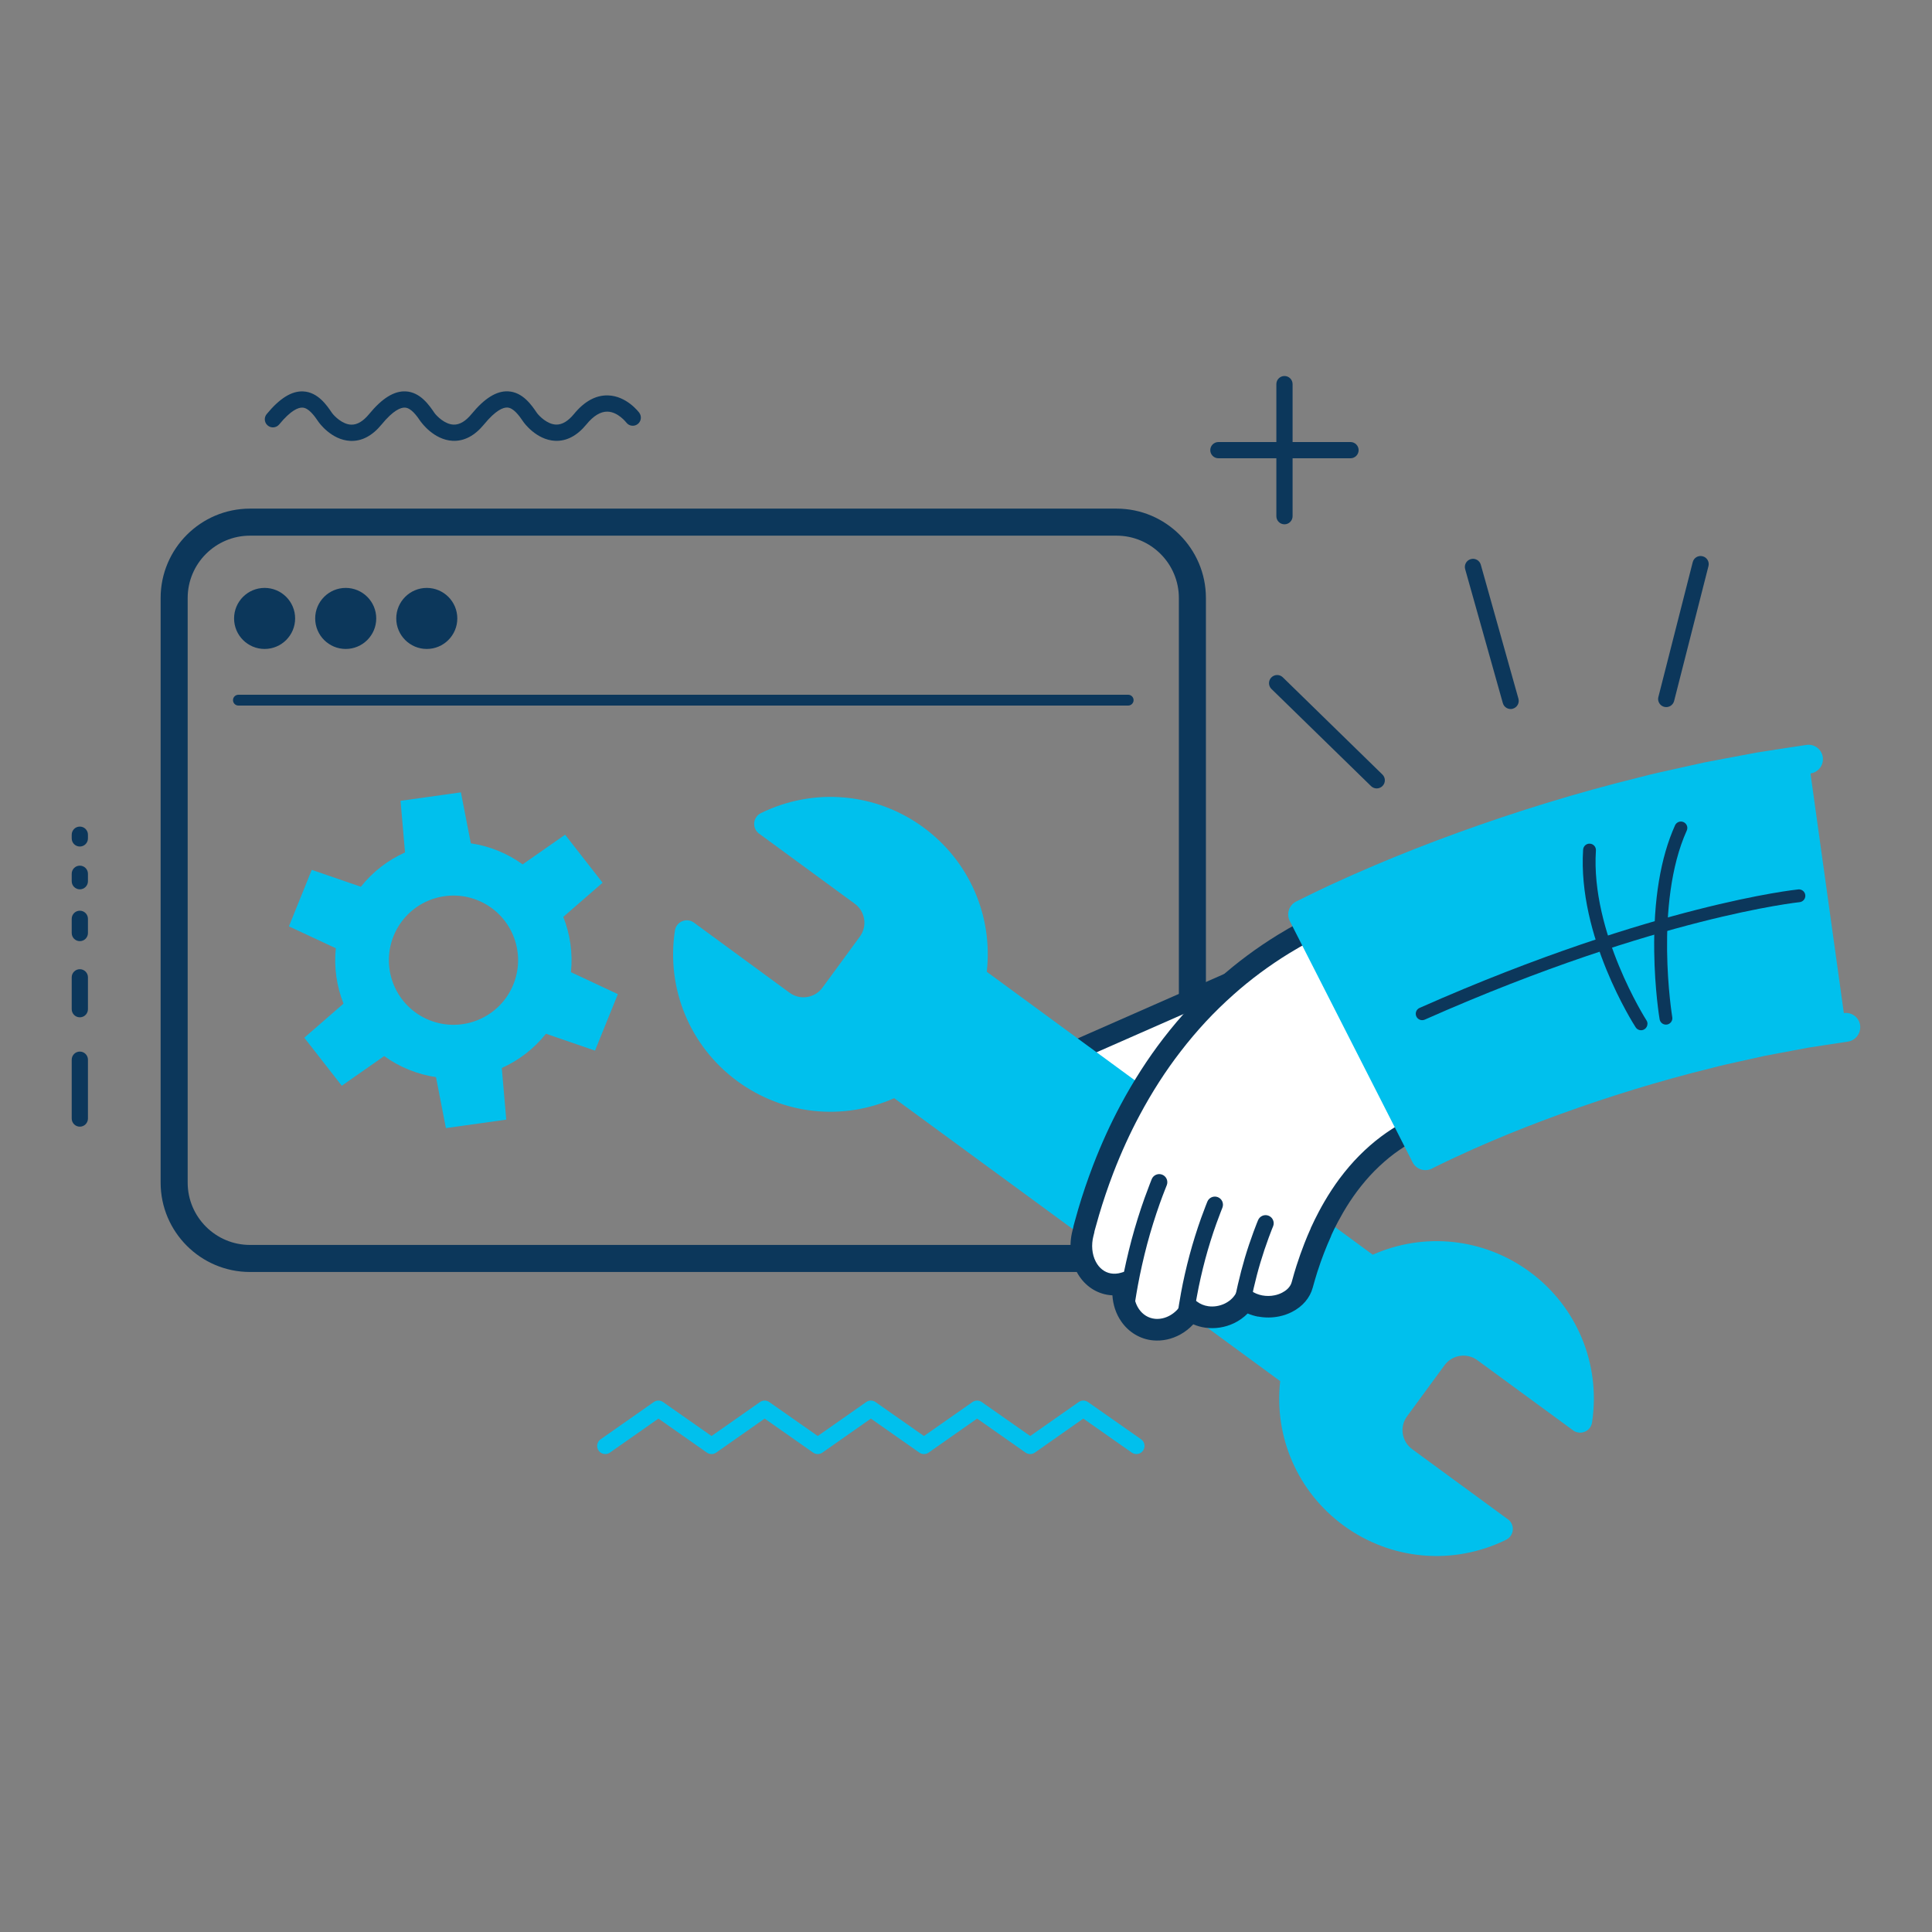
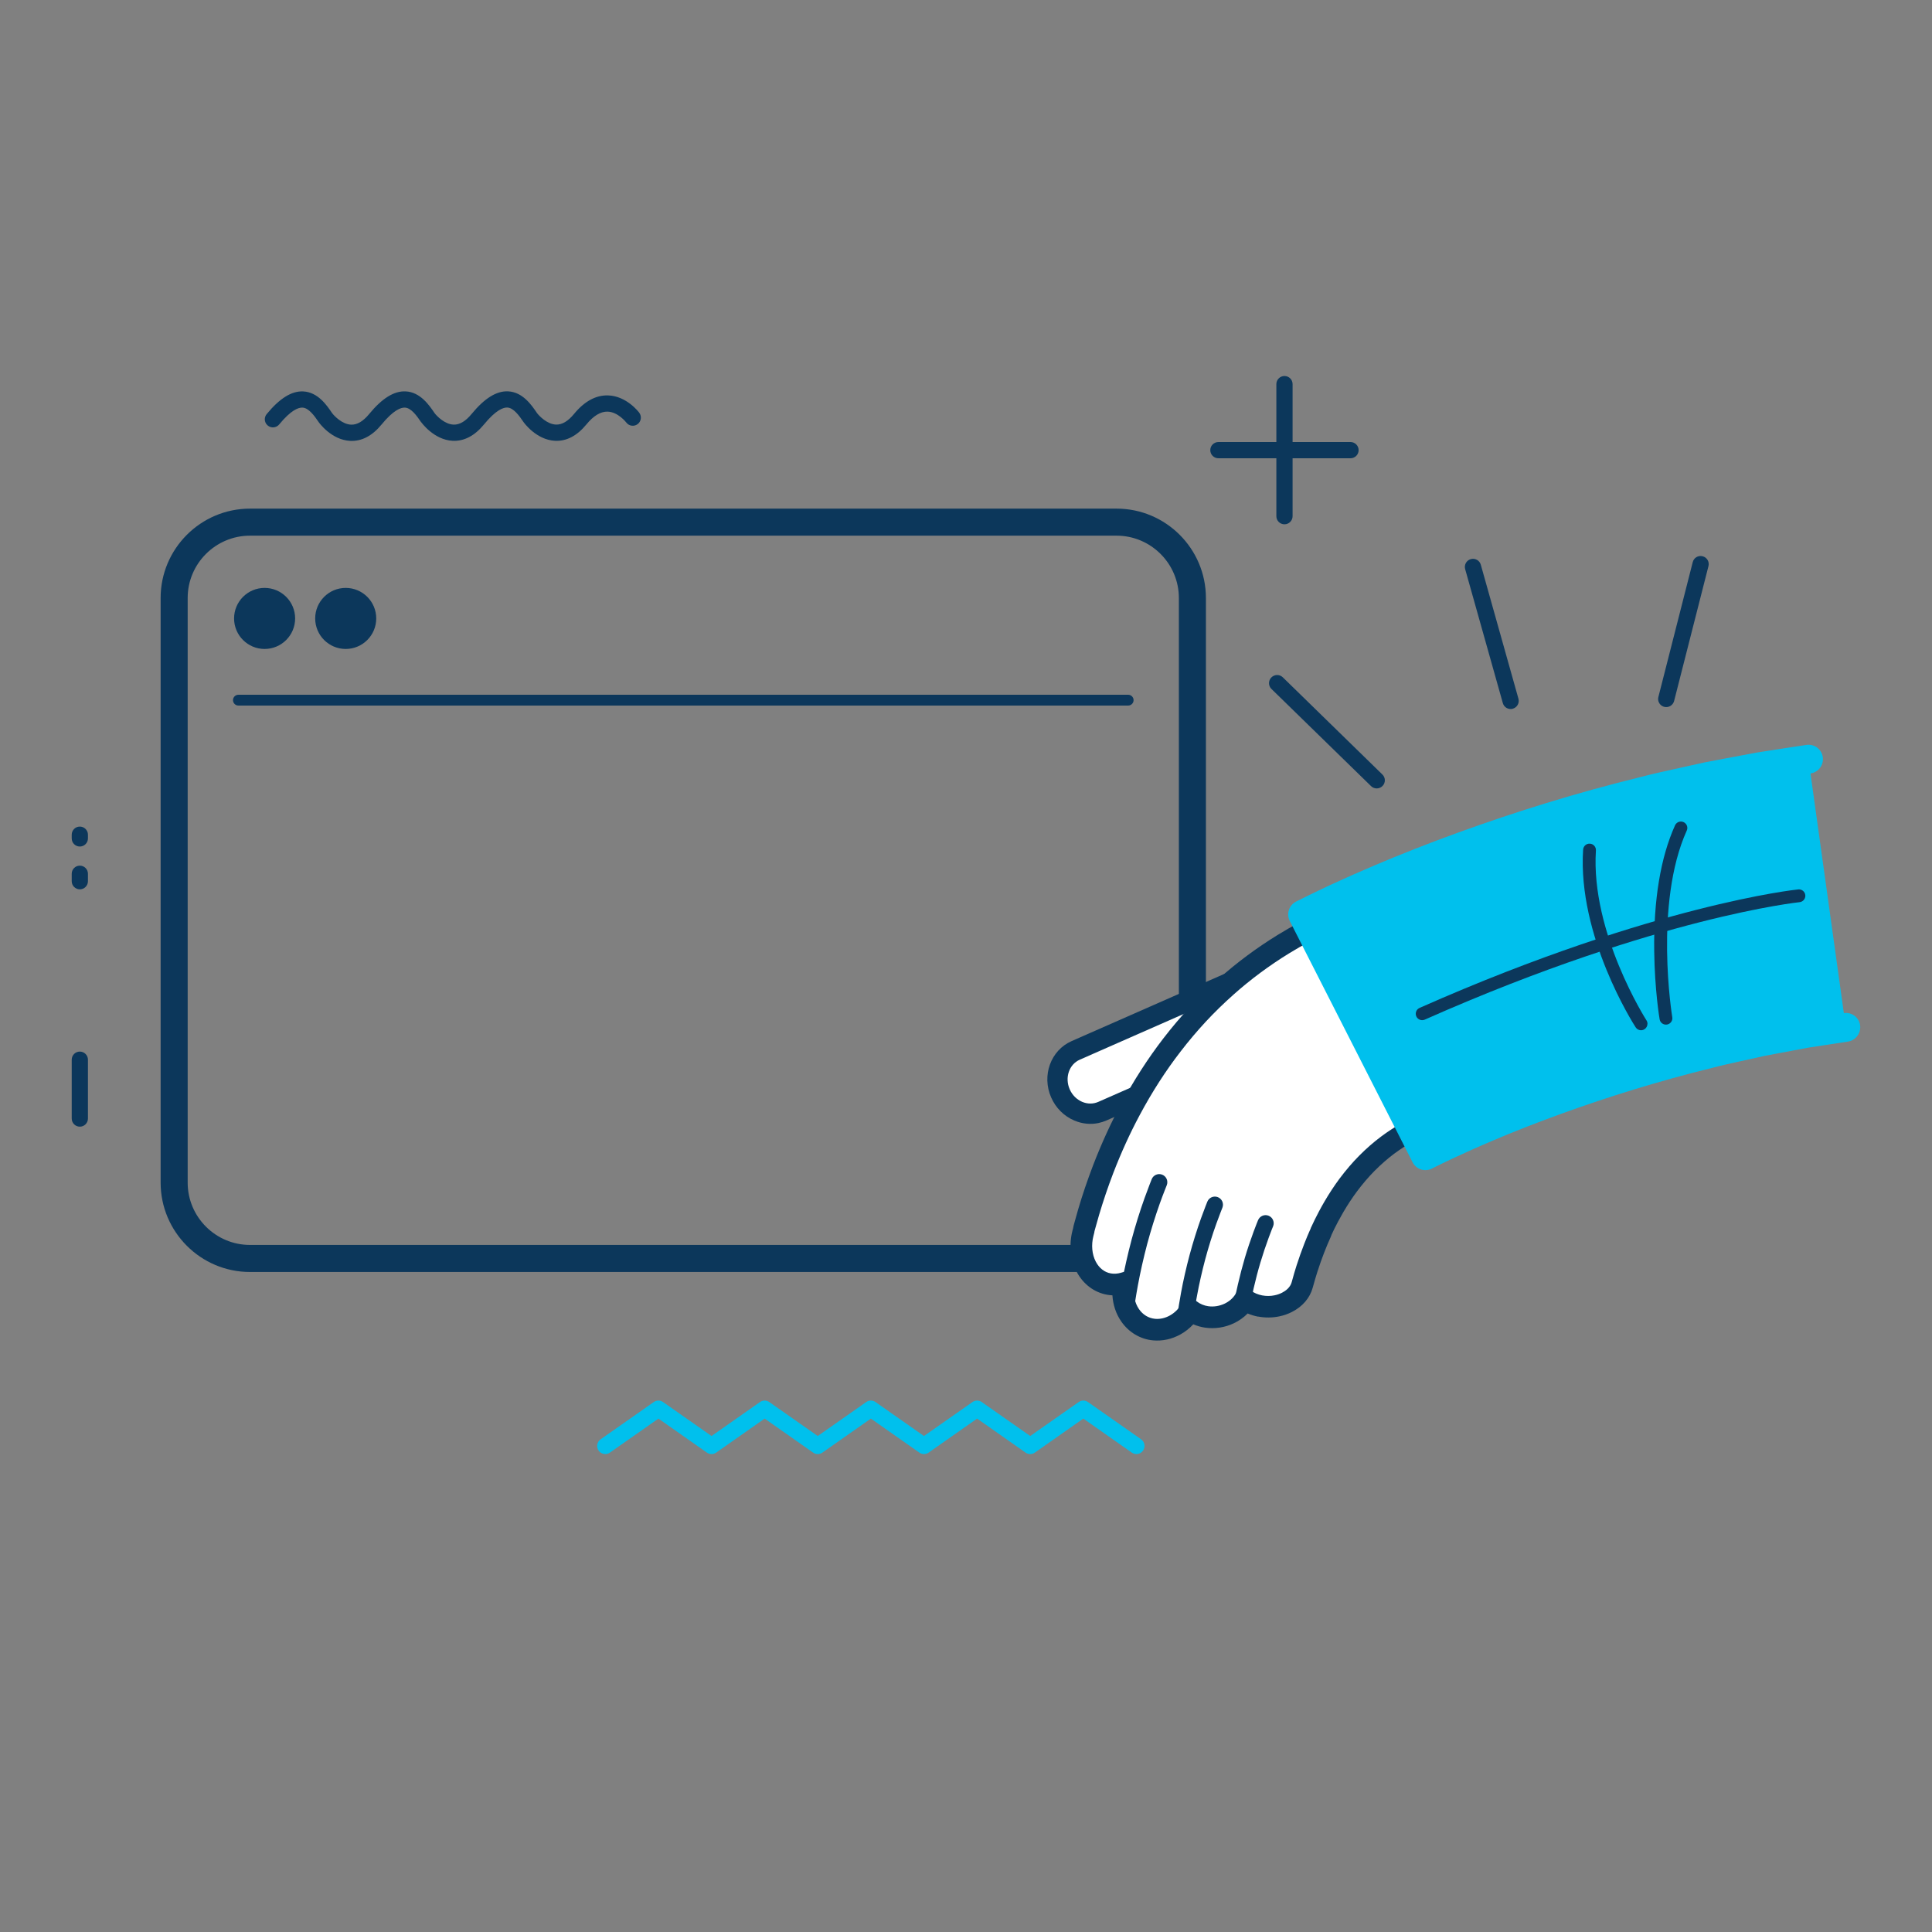
<svg xmlns="http://www.w3.org/2000/svg" id="_レイヤー_2" data-name="レイヤー 2" viewBox="0 0 500 500">
  <rect x="0" y="0" width="500" height="500" fill="#808080" stroke="none" />
  <defs>
    <style>
      .cls-1 {
        fill: none;
      }

      .cls-2 {
        fill: #00c0ed;
      }

      .cls-3 {
        fill: #fff;
      }

      .cls-4 {
        fill: #0c375b;
      }
    </style>
  </defs>
  <g id="_レイヤー_1-2" data-name="レイヤー 1">
    <g>
      <rect class="cls-1" width="500" height="500" />
      <g>
        <g>
          <path class="cls-4" d="m288.96,329.19H64.7c-12.76,0-23.13-10.38-23.13-23.13v-151.3c0-12.75,10.38-23.13,23.13-23.13h224.26c12.76,0,23.13,10.38,23.13,23.13v151.3c0,12.76-10.38,23.13-23.13,23.13ZM64.7,138.63c-8.9,0-16.13,7.24-16.13,16.13v151.3c0,8.9,7.24,16.13,16.13,16.13h224.26c8.9,0,16.13-7.24,16.13-16.13v-151.3c0-8.89-7.24-16.13-16.13-16.13H64.7Z" />
          <path class="cls-4" d="m291.96,179.8H61.7c-.77,0-1.4.63-1.4,1.4s.63,1.4,1.4,1.4h230.27c.77,0,1.4-.63,1.4-1.4s-.63-1.4-1.4-1.4Z" />
          <g>
            <path class="cls-4" d="m76.38,160.05c0,4.36-3.54,7.9-7.9,7.9s-7.9-3.54-7.9-7.9,3.54-7.9,7.9-7.9,7.9,3.54,7.9,7.9Z" />
            <path class="cls-4" d="m97.37,160.05c0,4.36-3.54,7.9-7.9,7.9s-7.9-3.54-7.9-7.9,3.54-7.9,7.9-7.9,7.9,3.54,7.9,7.9Z" />
-             <path class="cls-4" d="m118.35,160.05c0,4.36-3.54,7.9-7.9,7.9s-7.9-3.54-7.9-7.9,3.54-7.9,7.9-7.9,7.9,3.54,7.9,7.9Z" />
          </g>
        </g>
        <path class="cls-2" d="m295.32,372.49l-13.75-9.64c-.72-.51-1.69-.51-2.41,0l-12.54,8.79-12.54-8.79c-.72-.51-1.69-.51-2.41,0l-12.55,8.79-12.54-8.79c-.72-.51-1.69-.51-2.41,0l-12.54,8.79-12.54-8.79c-.72-.51-1.69-.51-2.41,0l-12.54,8.79-12.54-8.79c-.72-.51-1.69-.51-2.41,0l-13.75,9.64c-.95.67-1.18,1.97-.51,2.93.41.58,1.06.89,1.72.89.42,0,.84-.12,1.2-.38l12.55-8.8,12.54,8.8c.72.51,1.69.51,2.41,0l12.54-8.8,12.54,8.8c.72.51,1.69.51,2.41,0l12.54-8.8,12.54,8.8c.72.51,1.69.51,2.41,0l12.54-8.8,12.54,8.8c.72.51,1.69.51,2.41,0l12.54-8.8,12.54,8.8c.95.66,2.26.44,2.92-.51.67-.95.44-2.26-.51-2.93Z" />
        <g>
          <path class="cls-4" d="m438.08,145.47l-8.89,34.9c-.1.37-.09.74.01,1.09.2.7.75,1.28,1.5,1.47,1.12.29,2.27-.39,2.56-1.52l8.89-34.9c.29-1.12-.39-2.27-1.52-2.55-1.13-.29-2.27.39-2.55,1.52Z" />
          <path class="cls-4" d="m391.51,183.41c1.12-.31,1.77-1.47,1.46-2.59l-9.74-34.67c-.31-1.12-1.48-1.77-2.59-1.45-1.12.31-1.77,1.47-1.46,2.59l9.75,34.67c.31,1.12,1.47,1.77,2.59,1.46Z" />
          <path class="cls-4" d="m357.77,200.45l-25.78-25.16c-.83-.81-2.16-.79-2.97.04-.54.56-.72,1.34-.52,2.04.1.34.28.67.55.93l25.78,25.15c.83.81,2.16.79,2.97-.04.81-.83.8-2.16-.04-2.97Z" />
        </g>
        <g>
          <path class="cls-4" d="m18.56,274.25v15.23c0,1.16.94,2.1,2.1,2.1s2.1-.94,2.1-2.1v-15.23c0-1.16-.94-2.1-2.1-2.1s-2.1.94-2.1,2.1Z" />
-           <path class="cls-4" d="m18.56,252.93v8.25c0,1.16.94,2.1,2.1,2.1s2.1-.94,2.1-2.1v-8.25c0-1.16-.94-2.1-2.1-2.1s-2.1.94-2.1,2.1Z" />
-           <path class="cls-4" d="m18.56,237.79v3.68c0,1.16.94,2.1,2.1,2.1s2.1-.94,2.1-2.1v-3.68c0-1.16-.94-2.1-2.1-2.1s-2.1.94-2.1,2.1Z" />
          <path class="cls-4" d="m18.56,226.13v1.93c0,1.16.94,2.1,2.1,2.1s2.1-.94,2.1-2.1v-1.93c0-1.16-.94-2.1-2.1-2.1s-2.1.94-2.1,2.1Z" />
          <path class="cls-4" d="m18.56,216.02v.96c0,1.16.94,2.1,2.1,2.1s2.1-.94,2.1-2.1v-.96c0-1.16-.94-2.1-2.1-2.1s-2.1.94-2.1,2.1Z" />
        </g>
-         <path class="cls-2" d="m145.8,237.27l10.15-8.82-9.7-12.43-10.99,7.68c-1.96-1.42-4.12-2.62-6.48-3.57-2.28-.92-4.6-1.53-6.93-1.88l-2.57-13.19-15.62,2.19,1.16,13.36c-4.4,1.98-8.35,4.99-11.43,8.88l-12.71-4.37-5.91,14.62,12.14,5.67c-.51,4.94.21,9.84,1.99,14.33l-10.15,8.82,9.7,12.43,10.98-7.68c1.96,1.42,4.13,2.63,6.48,3.57,2.28.92,4.6,1.53,6.93,1.88l2.56,13.19,15.62-2.19-1.16-13.36c4.4-1.98,8.35-4.99,11.43-8.87l12.7,4.37,5.91-14.62-12.14-5.68c.51-4.93-.21-9.84-1.99-14.33Zm-12.93,17.47c-3.45,8.57-13.19,12.71-21.75,9.27-8.57-3.45-12.72-13.19-9.27-21.76,3.45-8.57,13.19-12.71,21.75-9.27,8.57,3.45,12.72,13.19,9.27,21.76Z" />
        <path class="cls-4" d="m315.32,114.4h15v-14.99c0-1.16.94-2.1,2.1-2.1s2.1.94,2.1,2.1v14.99h14.99c1.16,0,2.1.94,2.1,2.1s-.94,2.1-2.1,2.1h-14.99v14.99c0,1.16-.94,2.1-2.1,2.1s-2.1-.94-2.1-2.1v-14.99h-15c-1.16,0-2.1-.94-2.1-2.1s.94-2.1,2.1-2.1Z" />
        <path class="cls-4" d="m109.01,109.26s3.23,4.58,8.14,4.82c2.96.14,5.69-1.29,8.13-4.26,3.03-3.69,4.95-4.4,6.02-4.35,1.58.08,3,2,4.21,3.79.03.04,3.23,4.58,8.14,4.82,2.96.14,5.69-1.29,8.13-4.26,1.82-2.22,3.65-3.32,5.42-3.29,2.74.05,4.83,2.76,4.88,2.81.69.93,2,1.12,2.93.43.93-.69,1.12-2,.44-2.94-.13-.18-3.3-4.38-8.12-4.5-3.14-.08-6.1,1.54-8.79,4.82-1.53,1.86-3.08,2.78-4.62,2.73-2.29-.06-4.38-2.22-4.95-2.99-1.38-2.04-3.68-5.43-7.48-5.61-2.99-.14-6.09,1.78-9.46,5.88-1.53,1.86-3.08,2.78-4.62,2.73-2.29-.06-4.38-2.22-4.95-2.99-1.38-2.04-3.69-5.43-7.48-5.61-3-.14-6.09,1.78-9.46,5.88-1.53,1.86-3.08,2.78-4.62,2.73-2.29-.06-4.38-2.22-4.95-2.99-1.38-2.04-3.68-5.43-7.48-5.61-3-.14-6.09,1.78-9.46,5.88-.32.39-.48.86-.48,1.33,0,.61.26,1.21.77,1.62.89.74,2.22.61,2.96-.29,3.03-3.69,4.95-4.4,6.02-4.35,1.58.07,3.01,2,4.22,3.79.03.04,3.22,4.58,8.14,4.82,2.96.14,5.7-1.29,8.13-4.26,3.03-3.69,4.95-4.4,6.02-4.35,1.58.07,3,2,4.21,3.79Z" />
        <g>
          <g>
            <path class="cls-3" d="m278.37,271.84l39.95-17.58,6.92,15.73-39.95,17.58c-4.09,1.8-8.95-.26-10.86-4.61-1.91-4.35-.14-9.32,3.95-11.12Z" />
            <path class="cls-4" d="m284.28,290.64c.7-.15,1.39-.37,2.06-.66l39.95-17.58c1.33-.58,1.93-2.13,1.35-3.46-.58-1.33-2.13-1.93-3.46-1.35l-39.95,17.58c-1.31.57-2.78.57-4.16-.01-1.43-.61-2.58-1.76-3.23-3.25-1.32-3.01-.16-6.45,2.6-7.66l39.95-17.58c1.33-.58,1.93-2.13,1.35-3.46-.58-1.33-2.13-1.93-3.46-1.35l-39.95,17.58c-5.41,2.38-7.78,8.92-5.29,14.58,1.19,2.72,3.32,4.84,5.99,5.97,2.04.87,4.2,1.08,6.27.65Z" />
          </g>
-           <path class="cls-2" d="m390.23,393.19l-24.78-18.16c-2.7-1.98-3.29-5.79-1.31-8.48l9.71-13.24c1.98-2.7,5.78-3.28,8.48-1.3l24.78,18.16s0,0,0,0c1.39,1.02,3.33.71,4.35-.67.35-.48.54-1.03.59-1.58,2.21-14.99-3.99-29.85-16.21-38.81-11.85-8.68-27.23-10.31-40.57-4.39l-99.89-73.22c1.62-14.5-4.55-28.68-16.4-37.37-12.28-9-28.4-10.41-42.07-3.69-.97.48-1.63,1.44-1.72,2.52-.1,1.08.38,2.14,1.26,2.78l24.78,18.16c2.7,1.98,3.29,5.78,1.31,8.48l-9.7,13.24c-1.98,2.7-5.78,3.29-8.48,1.31l-24.78-18.16c-.88-.64-2.03-.78-3.03-.36-1,.41-1.71,1.33-1.88,2.4-2.3,15.06,3.9,30.01,16.18,39.01,11.85,8.69,27.23,10.31,40.57,4.39l99.89,73.22c-1.62,14.5,4.55,28.68,16.4,37.37,12.28,9,28.4,10.41,42.07,3.69.98-.48,1.63-1.44,1.73-2.52.09-1.08-.38-2.14-1.26-2.78Z" />
          <g>
            <g>
              <path class="cls-3" d="m352.8,237.52c-.25-.7-.88-1.22-1.78-1.45-.89-.22-1.96-.15-2.97.26,0,0-.41.17-1.17.49-.38.16-.85.36-1.41.59-.55.24-1.19.53-1.89.85-2.83,1.29-6.85,3.25-11.44,6.08-4.58,2.82-9.74,6.48-14.74,10.94-2.5,2.22-4.98,4.62-7.34,7.17-2.36,2.55-4.63,5.22-6.75,7.98-4.25,5.5-7.87,11.3-10.82,16.83-2.97,5.53-5.24,10.81-6.99,15.36-1.74,4.55-2.95,8.38-3.74,11.06-.39,1.34-.69,2.4-.89,3.12-.2.72-.3,1.11-.3,1.11-.05.19-.09.37-.11.56l-.18.7c-.81,3.15-.41,6.27.84,8.66,1.25,2.39,3.35,4.05,5.9,4.5,1.33.23,2.64.12,3.89-.24l-.05.28c-.53,2.88.06,5.78,1.61,8.02,1.51,2.19,3.75,3.49,6.21,3.72,1.96.18,3.85-.3,5.47-1.2,1.62-.9,2.99-2.23,3.94-3.83,1.2.92,2.65,1.54,4.24,1.76,2.07.29,4.08-.09,5.79-.89,1.71-.81,3.13-2.06,4.05-3.61,1.14.82,2.48,1.39,3.97,1.68,2.54.47,5.01.04,6.96-.96,1.95-1,3.38-2.55,3.91-4.51,0,0,.23-.89.62-2.21.39-1.31.94-3.05,1.54-4.75.6-1.7,1.25-3.35,1.77-4.57.26-.61.48-1.11.63-1.46.16-.35.25-.54.25-.54.06-.13.1-.26.12-.39,0,0,.07-.16.21-.46.14-.3.35-.74.62-1.29.55-1.1,1.34-2.66,2.38-4.43,1.03-1.77,2.3-3.74,3.75-5.7,1.46-1.94,3.09-3.89,4.83-5.65,1.74-1.75,3.57-3.35,5.38-4.7,1.81-1.35,3.59-2.46,5.17-3.35,1.59-.88,2.97-1.52,3.96-1.97.48-.23.89-.37,1.16-.49.27-.12.41-.17.41-.17.96-.38,1.35-1.85.83-3.32l-17.84-49.55Z" />
              <path class="cls-4" d="m325.61,340.75c-.95-.18-1.86-.46-2.72-.82-1.01,1.03-2.22,1.89-3.59,2.54-2.3,1.09-4.88,1.48-7.38,1.13-1.08-.15-2.12-.45-3.1-.87-.96,1.04-2.08,1.93-3.33,2.62-2.21,1.23-4.69,1.76-7.08,1.54-3.31-.3-6.31-2.1-8.25-4.92-1.35-1.95-2.12-4.3-2.27-6.74-.46-.02-.91-.07-1.37-.15-3.34-.59-6.22-2.76-7.89-5.96-1.63-3.1-2.02-6.99-1.07-10.66l.15-.57c.04-.24.09-.47.15-.72l.3-1.1c.2-.74.5-1.81.9-3.19,1.09-3.71,2.38-7.49,3.82-11.27,2.18-5.65,4.52-10.78,7.14-15.67,3.33-6.22,7.06-12.02,11.07-17.22,2.18-2.83,4.51-5.58,6.91-8.17,2.25-2.44,4.79-4.91,7.54-7.36,4.59-4.1,9.69-7.88,15.14-11.24,3.76-2.31,7.6-4.35,11.76-6.24l.6-.28c.49-.22.94-.43,1.36-.61l2.59-1.08c1.5-.63,3.21-.77,4.73-.39,1.79.45,3.15,1.62,3.72,3.21l17.85,49.56c1.02,2.88-.04,5.88-2.41,6.84l-.37.15c-.12.05-.25.11-.41.17-.21.09-.43.17-.66.28l-.04.02c-1.06.48-2.32,1.07-3.74,1.86-1.7.95-3.33,2.02-4.86,3.15-1.72,1.29-3.42,2.78-5.06,4.43-1.53,1.54-3.07,3.34-4.57,5.34-1.25,1.69-2.46,3.52-3.58,5.45-.97,1.67-1.73,3.14-2.28,4.25l-.69,1.46c-.06.21-.14.42-.24.63l-.84,1.92c-.58,1.38-1.2,2.99-1.71,4.43-.69,1.92-1.23,3.71-1.49,4.6-.37,1.25-.59,2.1-.61,2.15-.72,2.65-2.62,4.88-5.35,6.27-1.03.53-2.15.92-3.31,1.16-1.79.37-3.62.39-5.44.05Zm13.65-23l1.02-2.15c.59-1.18,1.4-2.77,2.46-4.59,1.22-2.1,2.54-4.1,3.92-5.97,1.67-2.22,3.38-4.22,5.09-5.94,1.83-1.85,3.75-3.52,5.69-4.97,1.73-1.29,3.57-2.48,5.47-3.55,1.74-.97,3.3-1.68,4.15-2.07.38-.17.7-.31.95-.4,0,0,.01,0,.02,0,0-.03-.01-.05-.02-.08l-17.73-49.24c-.33-.06-.76,0-1.15.15l-2.56,1.06c-.37.16-.78.34-1.22.54l-.61.28c-3.93,1.79-7.57,3.72-11.13,5.91-5.17,3.18-10,6.77-14.35,10.65-2.62,2.33-5.02,4.68-7.16,6.98-2.29,2.47-4.51,5.09-6.58,7.79-3.83,4.95-7.39,10.48-10.57,16.44-2.51,4.69-4.76,9.61-6.85,15.03-1.39,3.64-2.62,7.29-3.67,10.84-.39,1.33-.68,2.36-.87,3.07l-.3,1.08c-.02.07-.03.15-.04.23l-.02.16-.22.86c-.6,2.34-.38,4.77.61,6.66.87,1.67,2.26,2.76,3.9,3.04.84.15,1.73.09,2.61-.17l4.38-1.3-.88,4.77c-.39,2.13.04,4.29,1.16,5.93,1.01,1.47,2.49,2.36,4.16,2.52,1.29.12,2.62-.18,3.84-.86,1.2-.67,2.2-1.64,2.89-2.81l1.61-2.72,2.51,1.92c.83.64,1.85,1.06,2.93,1.21,1.41.2,2.89-.04,4.2-.65,1.23-.59,2.22-1.45,2.85-2.51l1.56-2.62,2.48,1.78c.82.59,1.78.99,2.85,1.2,1.09.2,2.18.2,3.25-.03.68-.14,1.33-.37,1.91-.67.92-.47,2.11-1.33,2.49-2.73.03-.1.26-.99.64-2.29.28-.95.86-2.85,1.59-4.89.74-2.09,1.46-3.86,1.83-4.75l.63-1.45.22-.48.04-.2Z" />
            </g>
            <path class="cls-4" d="m292.01,339.35c.84-.18,1.51-.85,1.65-1.74l.21-1.38c.13-.8.33-2.06.61-3.56.6-3.3,1.48-7.2,2.41-10.71.92-3.46,2.12-7.29,3.27-10.51.47-1.32.93-2.53,1.28-3.41l.52-1.32c.42-1.08-.11-2.3-1.19-2.72-1.08-.42-2.3.11-2.72,1.19l-.51,1.31c-.36.92-.83,2.18-1.32,3.54-1.2,3.33-2.43,7.29-3.38,10.85-.96,3.62-1.87,7.63-2.49,11.03-.29,1.54-.49,2.84-.63,3.67l-.21,1.4c-.18,1.15.62,2.22,1.76,2.39.25.04.51.03.74-.02Z" />
            <path class="cls-4" d="m307.41,341.4c.83-.17,1.51-.84,1.65-1.74l.2-1.31c.12-.76.29-1.8.53-3.03.53-2.94,1.31-6.37,2.13-9.44.81-3.03,1.86-6.39,2.88-9.22.44-1.23.82-2.25,1.11-2.97l.45-1.15c.42-1.08-.11-2.3-1.19-2.72-1.08-.42-2.3.11-2.72,1.19l-.45,1.14c-.3.75-.7,1.83-1.16,3.1-1.05,2.94-2.14,6.42-2.98,9.56-.85,3.17-1.66,6.73-2.21,9.76-.24,1.27-.41,2.34-.54,3.12l-.21,1.35c-.18,1.15.61,2.22,1.76,2.4.26.04.51.03.75-.02Z" />
            <path class="cls-4" d="m322.16,338.09c.8-.17,1.46-.8,1.63-1.65,0,0,.25-1.25.66-3.06.49-2.14,1.12-4.57,1.75-6.66.63-2.12,1.42-4.48,2.16-6.47.63-1.72,1.1-2.84,1.11-2.86.45-1.07-.06-2.3-1.13-2.75-1.07-.45-2.3.06-2.75,1.13-.02.05-.51,1.21-1.17,3.01-.77,2.07-1.59,4.52-2.25,6.74-.64,2.17-1.3,4.69-1.81,6.92-.43,1.88-.68,3.14-.69,3.19-.22,1.14.52,2.24,1.66,2.46.28.05.56.05.83,0Z" />
          </g>
          <g>
            <path class="cls-2" d="m337.13,236.65s.14-.07.4-.2c.25-.13.63-.31,1.12-.56.48-.24,1.07-.53,1.77-.87.71-.35,1.49-.72,2.36-1.13.87-.42,1.84-.88,2.9-1.38,1.05-.47,2.18-.99,3.39-1.54,2.42-1.12,5.13-2.27,8.11-3.56,11.86-5.07,27.8-11.03,44.09-16.01,8.14-2.5,16.37-4.75,24.14-6.66,3.87-1.03,7.68-1.8,11.26-2.61,1.79-.4,3.54-.78,5.23-1.16,1.7-.34,3.35-.63,4.93-.94,3.17-.59,6.06-1.13,8.64-1.62,2.59-.43,4.85-.75,6.71-1.04,3.73-.56,5.86-.89,5.86-.89l9.66,69.39s-1.76.27-4.84.74c-1.54.24-3.41.5-5.55.85-2.14.4-4.56.86-7.19,1.35-1.32.25-2.69.49-4.11.78-1.42.31-2.88.64-4.38.97-3.01.68-6.19,1.31-9.45,2.19-6.55,1.6-13.5,3.51-20.4,5.63-13.8,4.21-27.37,9.29-37.2,13.5-2.44,1.06-4.71,2.02-6.64,2.91-.97.45-1.88.86-2.73,1.24-.82.39-1.57.74-2.25,1.07-.68.32-1.29.61-1.78.85-.5.25-.93.46-1.28.63-.35.17-.62.3-.76.38-.16.08-.24.13-.24.13l-31.78-62.44Z" />
            <path class="cls-2" d="m481.44,265.87c0-.18-.01-.37-.04-.56-.31-2.04-2.21-3.44-4.25-3.12l-4.84.74c-.57.09-1.17.18-1.81.27-1.12.17-2.4.36-3.79.58-.03,0-.06.01-.09.02l-7.19,1.35c-.48.1-.97.18-1.46.28-.88.16-1.77.33-2.69.51-.03,0-.05,0-.08.01l-4.38.97c-.87.2-1.73.39-2.61.58-2.24.49-4.56,1-6.97,1.64-6.92,1.7-13.83,3.61-20.56,5.68-12.67,3.87-26.37,8.84-37.58,13.63-.76.33-1.47.64-2.17.94-1.63.7-3.17,1.37-4.56,2.02l-2.71,1.23s-.04.01-.06.03l-2.25,1.07c-.29.14-.56.26-.81.38l-28.39-55.8c.67-.33,1.39-.68,2.21-1.06l2.88-1.36,3.36-1.53c1.79-.83,3.76-1.68,5.85-2.58.72-.31,1.45-.62,2.2-.95,13.1-5.6,29.04-11.38,43.7-15.86,7.84-2.41,15.9-4.64,23.95-6.62.02,0,.04,0,.06-.02,2.79-.74,5.57-1.35,8.27-1.94.97-.21,1.92-.42,2.86-.64l5.18-1.14c1.1-.22,2.18-.42,3.23-.62.55-.11,1.1-.21,1.64-.31l8.58-1.61c1.7-.28,3.28-.52,4.67-.73.7-.1,1.36-.2,1.97-.3l5.84-.89c2.04-.31,3.44-2.21,3.13-4.25-.31-2.03-2.21-3.44-4.25-3.12l-5.86.89c-.62.1-1.27.19-1.95.3-1.43.21-3.05.46-4.81.75-.03,0-.05,0-.08.01l-8.63,1.62c-.54.1-1.08.2-1.62.31-1.09.2-2.21.41-3.36.64-.02,0-.05.01-.07.01l-5.23,1.16c-.95.21-1.88.42-2.84.63-2.76.61-5.62,1.23-8.54,2.01-8.17,2.01-16.36,4.27-24.32,6.72-14.9,4.55-31.11,10.43-44.47,16.14-.76.33-1.49.64-2.2.95-2.14.92-4.15,1.79-6.01,2.65l-3.37,1.53s-.04.02-.05.02l-2.9,1.38c-.89.42-1.69.8-2.43,1.17l-3.32,1.65c-1.83.94-2.56,3.18-1.63,5.02l31.78,62.44c.45.88,1.23,1.55,2.18,1.86.94.3,1.97.22,2.85-.23l.24-.13s.02,0,.03-.02c.13-.07.36-.18.67-.33l1.29-.63c.47-.24,1.03-.5,1.72-.83l2.23-1.05,2.7-1.23s.02-.01.03-.02c1.3-.61,2.79-1.25,4.38-1.94.71-.3,1.43-.62,2.17-.94,10.95-4.68,24.37-9.55,36.8-13.34,6.61-2.03,13.4-3.91,20.19-5.58.03,0,.05-.01.08-.02,2.24-.6,4.49-1.09,6.66-1.57.9-.2,1.78-.39,2.65-.59l4.33-.96c.87-.17,1.72-.33,2.55-.48.5-.09,1-.19,1.49-.28l7.14-1.34c1.32-.22,2.55-.4,3.64-.56.66-.1,1.27-.19,1.84-.28l4.83-.74c1.85-.28,3.17-1.88,3.17-3.69Z" />
            <path class="cls-4" d="m467.21,231.83c0-.05,0-.11,0-.17-.09-.91-.91-1.57-1.82-1.48-.39.04-9.62,1.01-26.39,5.29-15.43,3.93-40.38,11.53-71.62,25.38-.84.37-1.21,1.35-.84,2.19.37.83,1.35,1.21,2.19.84,31.04-13.77,55.79-21.3,71.1-25.2,16.53-4.21,25.81-5.19,25.9-5.2.85-.09,1.49-.81,1.49-1.65Z" />
            <g>
              <path class="cls-4" d="m436.68,214.27c0-.63-.37-1.23-.98-1.51-.84-.38-1.82,0-2.2.83-3.76,8.35-5.58,19.34-5.39,32.67.13,9.88,1.34,17.22,1.4,17.53.15.9,1,1.51,1.91,1.36.9-.15,1.52-1.01,1.36-1.91-.05-.29-4.77-29.39,3.75-48.29.1-.22.15-.45.15-.68Z" />
              <path class="cls-4" d="m426.37,264.95c0-.3-.09-.62-.27-.89-.14-.22-14.46-22.71-13.08-43.96.06-.91-.63-1.7-1.55-1.76-.92-.06-1.7.63-1.76,1.55-1.45,22.38,12.98,45.03,13.6,45.98.5.77,1.52.99,2.29.49.49-.32.76-.85.76-1.4Z" />
            </g>
          </g>
        </g>
      </g>
    </g>
  </g>
</svg>